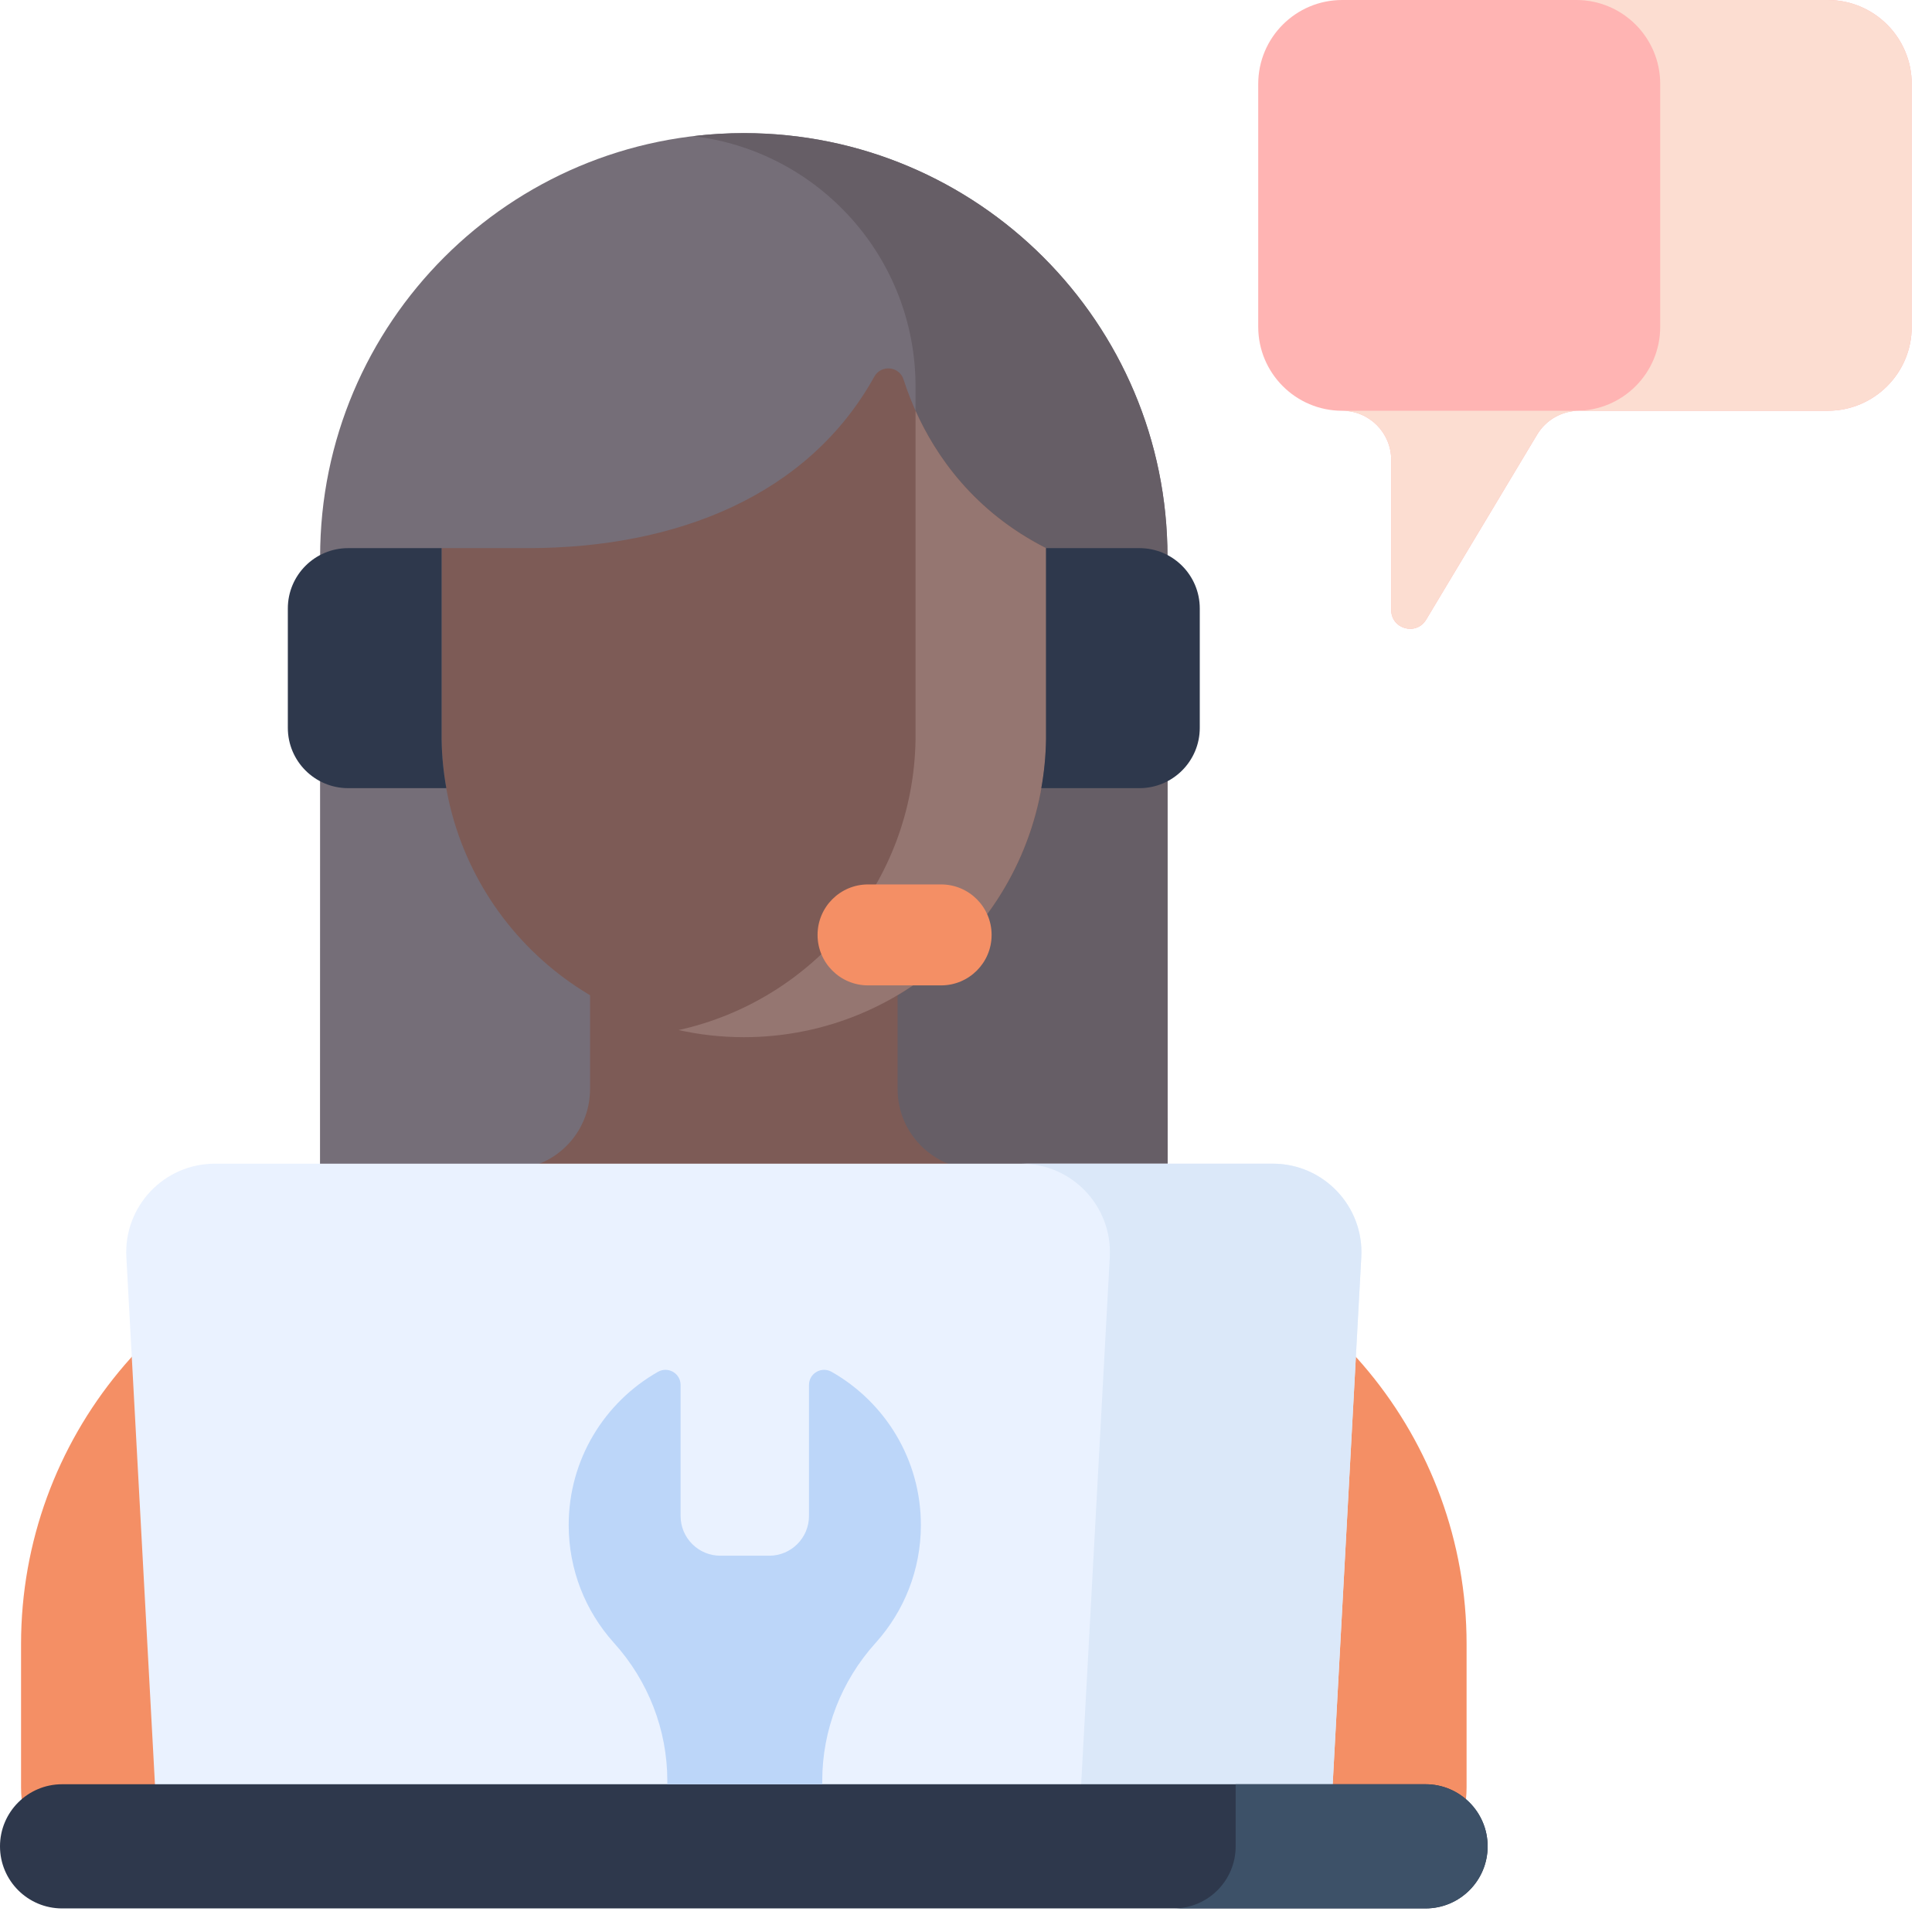
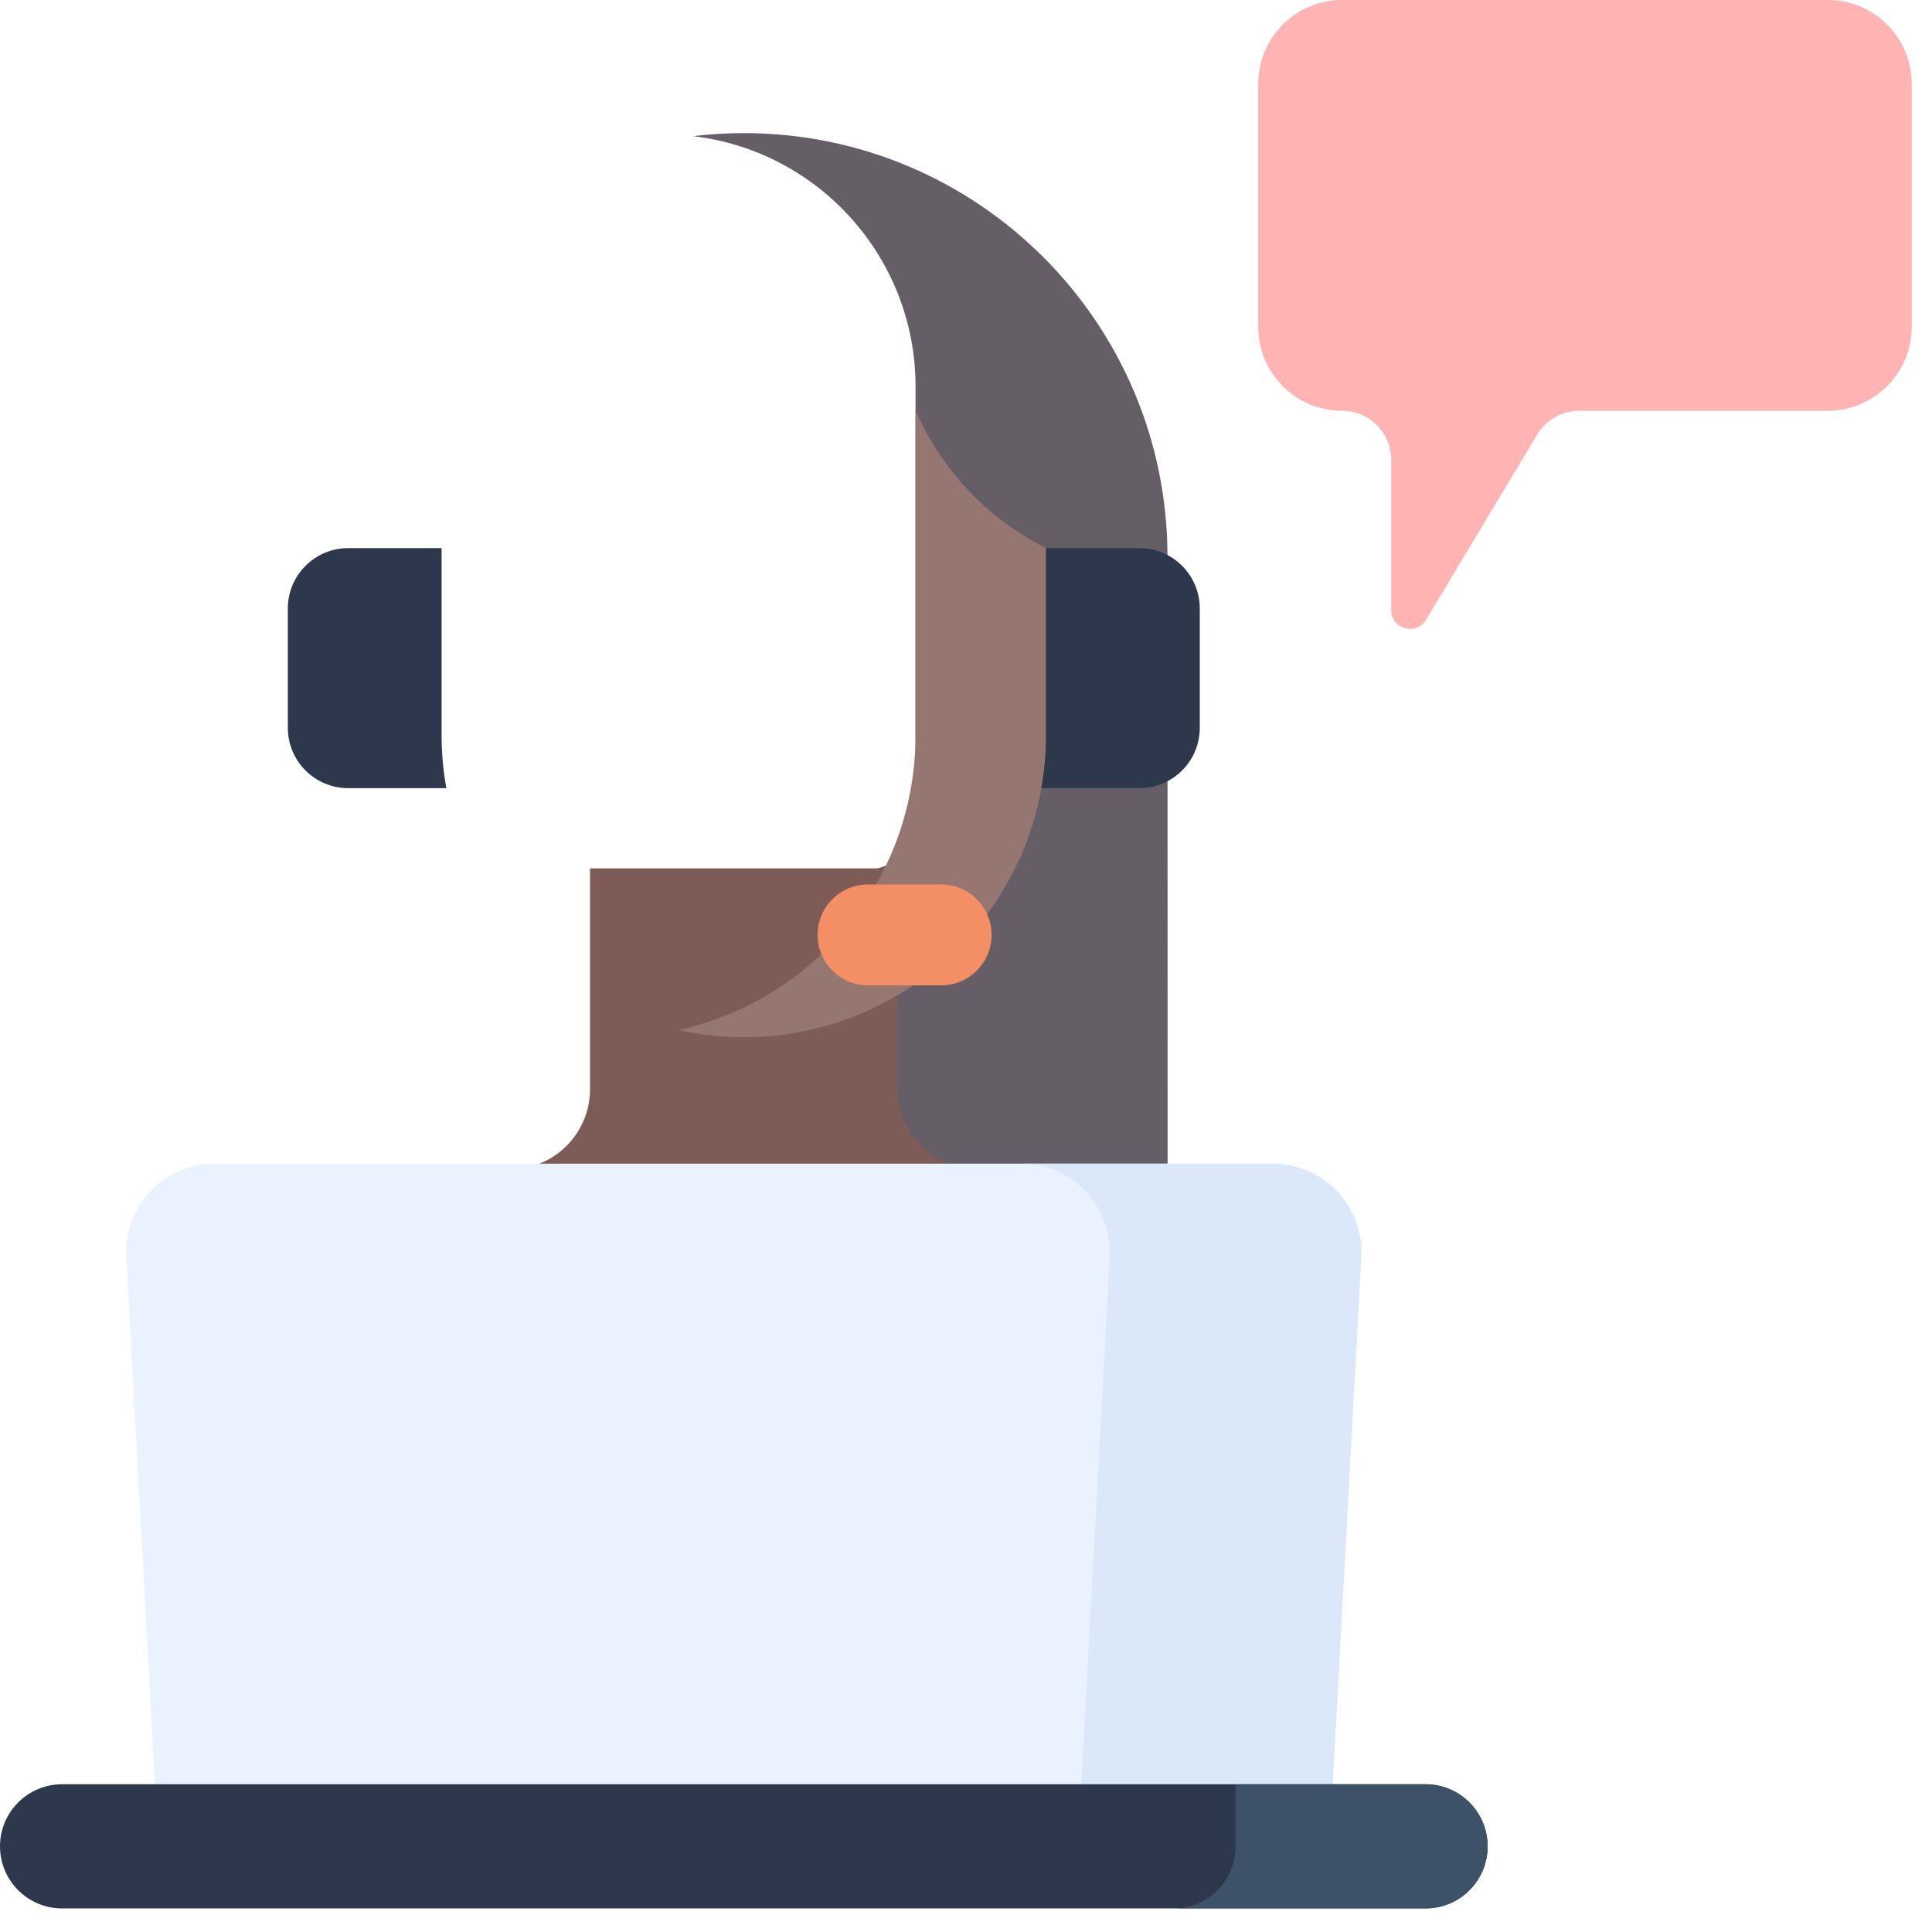
<svg xmlns="http://www.w3.org/2000/svg" width="59" height="59" viewBox="0 0 59 59" fill="none">
-   <path d="M35.653 17.004C35.653 9.858 29.86 4.066 22.715 4.066C15.569 4.066 9.776 9.858 9.776 17.004C9.776 17.004 9.772 35.975 9.772 38.938H35.658C35.657 35.975 35.653 17.004 35.653 17.004Z" fill="#756E78" />
  <path d="M27.959 11.806V26.122L26.027 26.789V38.938H35.658C35.657 35.975 35.653 17.004 35.653 17.004C35.653 9.858 29.86 4.065 22.715 4.065C22.191 4.065 21.675 4.097 21.168 4.158C24.992 4.609 27.959 7.86 27.959 11.806Z" fill="#665E66" />
  <path d="M34.194 38.438C34.194 38.438 29.345 35.657 29.316 35.65C28.206 35.395 27.411 34.407 27.411 33.26V26.519H18.019V33.26C18.019 34.407 17.224 35.395 16.114 35.65C16.085 35.657 11.235 38.438 11.235 38.438H34.194Z" fill="#7D5B56" />
-   <path d="M34.194 37.379H11.235C5.086 38.563 0.643 43.943 0.643 50.205V54.581C0.643 56.543 2.233 58.134 4.196 58.134H41.234C43.196 58.134 44.787 56.543 44.787 54.581V50.205C44.787 43.943 40.343 38.563 34.194 37.379Z" fill="#F48F65" />
-   <path d="M31.944 16.739C29.177 15.335 28.048 13.006 27.593 11.589C27.462 11.18 26.907 11.128 26.699 11.504C24.694 15.112 20.702 16.739 16.105 16.739C16.018 16.739 14.901 16.739 13.486 16.739V22.584C13.562 27.617 17.664 31.675 22.715 31.675C27.766 31.675 31.868 27.617 31.944 22.584V16.739Z" fill="#7D5B56" />
  <path d="M27.959 12.544V22.584C27.894 26.935 24.819 30.555 20.723 31.456C21.364 31.598 22.03 31.674 22.715 31.674C27.766 31.674 31.867 27.617 31.944 22.584V16.739C29.735 15.618 28.571 13.909 27.959 12.544Z" fill="#957671" />
  <path d="M34.796 16.739H31.944V22.584C31.936 23.09 31.886 23.586 31.8 24.069H34.796C35.814 24.069 36.639 23.244 36.639 22.227V18.582C36.639 17.564 35.814 16.739 34.796 16.739Z" fill="#2E384C" />
  <path d="M28.74 30.092H26.509C25.657 30.092 24.967 29.402 24.967 28.551C24.967 27.699 25.657 27.009 26.509 27.009H28.74C29.591 27.009 30.282 27.699 30.282 28.551C30.282 29.402 29.591 30.092 28.74 30.092Z" fill="#F48F65" />
  <path d="M40.622 55.891H4.808L3.859 38.39C3.774 36.84 5.009 35.537 6.561 35.537H38.869C40.421 35.537 41.656 36.84 41.571 38.39L40.622 55.891Z" fill="#EAF2FF" />
  <path d="M38.869 35.537H31.189C32.741 35.537 33.975 36.84 33.891 38.39L32.941 55.891H40.621L41.571 38.39C41.656 36.84 40.421 35.537 38.869 35.537Z" fill="#DBE8F9" />
  <path d="M43.534 54.488H1.896C0.849 54.488 0 55.337 0 56.384C0 57.431 0.849 58.28 1.896 58.28H43.534C44.581 58.28 45.43 57.431 45.43 56.384C45.43 55.337 44.581 54.488 43.534 54.488Z" fill="#2E384C" />
  <path d="M43.534 54.488H37.735V56.384C37.735 57.431 36.887 58.28 35.84 58.28H43.534C44.581 58.28 45.43 57.431 45.43 56.384C45.43 55.337 44.581 54.488 43.534 54.488Z" fill="#3D5168" />
  <path d="M55.817 0H40.988C39.572 0 38.424 1.148 38.424 2.564V9.98C38.424 11.396 39.572 12.544 40.988 12.544C41.815 12.544 42.485 13.215 42.485 14.042V18.628C42.485 19.211 43.252 19.423 43.552 18.924L46.941 13.272C47.211 12.821 47.699 12.544 48.225 12.544H55.817C57.233 12.544 58.381 11.396 58.381 9.98V2.564C58.381 1.148 57.233 0 55.817 0Z" fill="#FFB4B3" />
-   <path d="M55.817 0H48.136C49.553 0 50.7 1.148 50.7 2.564V9.98C50.7 11.396 49.553 12.544 48.136 12.544H40.988C41.815 12.544 42.485 13.215 42.485 14.042V18.628C42.485 19.211 43.252 19.423 43.552 18.924L46.941 13.272C47.212 12.821 47.699 12.544 48.225 12.544H55.817C57.233 12.544 58.381 11.396 58.381 9.98V2.564C58.381 1.148 57.233 0 55.817 0Z" fill="#FCDDD1" />
-   <path d="M18.757 50.18C19.797 51.335 20.379 52.829 20.379 54.382V54.488H25.11V54.382C25.11 52.829 25.692 51.335 26.732 50.18C26.739 50.172 26.747 50.163 26.755 50.154C27.605 49.203 28.122 47.948 28.122 46.572C28.122 44.567 27.024 42.818 25.397 41.894C25.088 41.718 24.705 41.939 24.705 42.294V46.295C24.705 46.965 24.161 47.509 23.491 47.509H21.998C21.328 47.509 20.784 46.965 20.784 46.295V42.294C20.784 41.939 20.401 41.718 20.092 41.894C18.465 42.818 17.367 44.567 17.367 46.572C17.367 47.948 17.884 49.203 18.734 50.154C18.742 50.163 18.75 50.172 18.757 50.18Z" fill="#BCD6F9" />
  <path d="M13.486 22.584V16.739H10.633C9.615 16.739 8.79 17.564 8.79 18.582V22.226C8.79 23.244 9.615 24.069 10.633 24.069H13.63C13.544 23.586 13.493 23.09 13.486 22.584Z" fill="#2E384C" />
</svg>